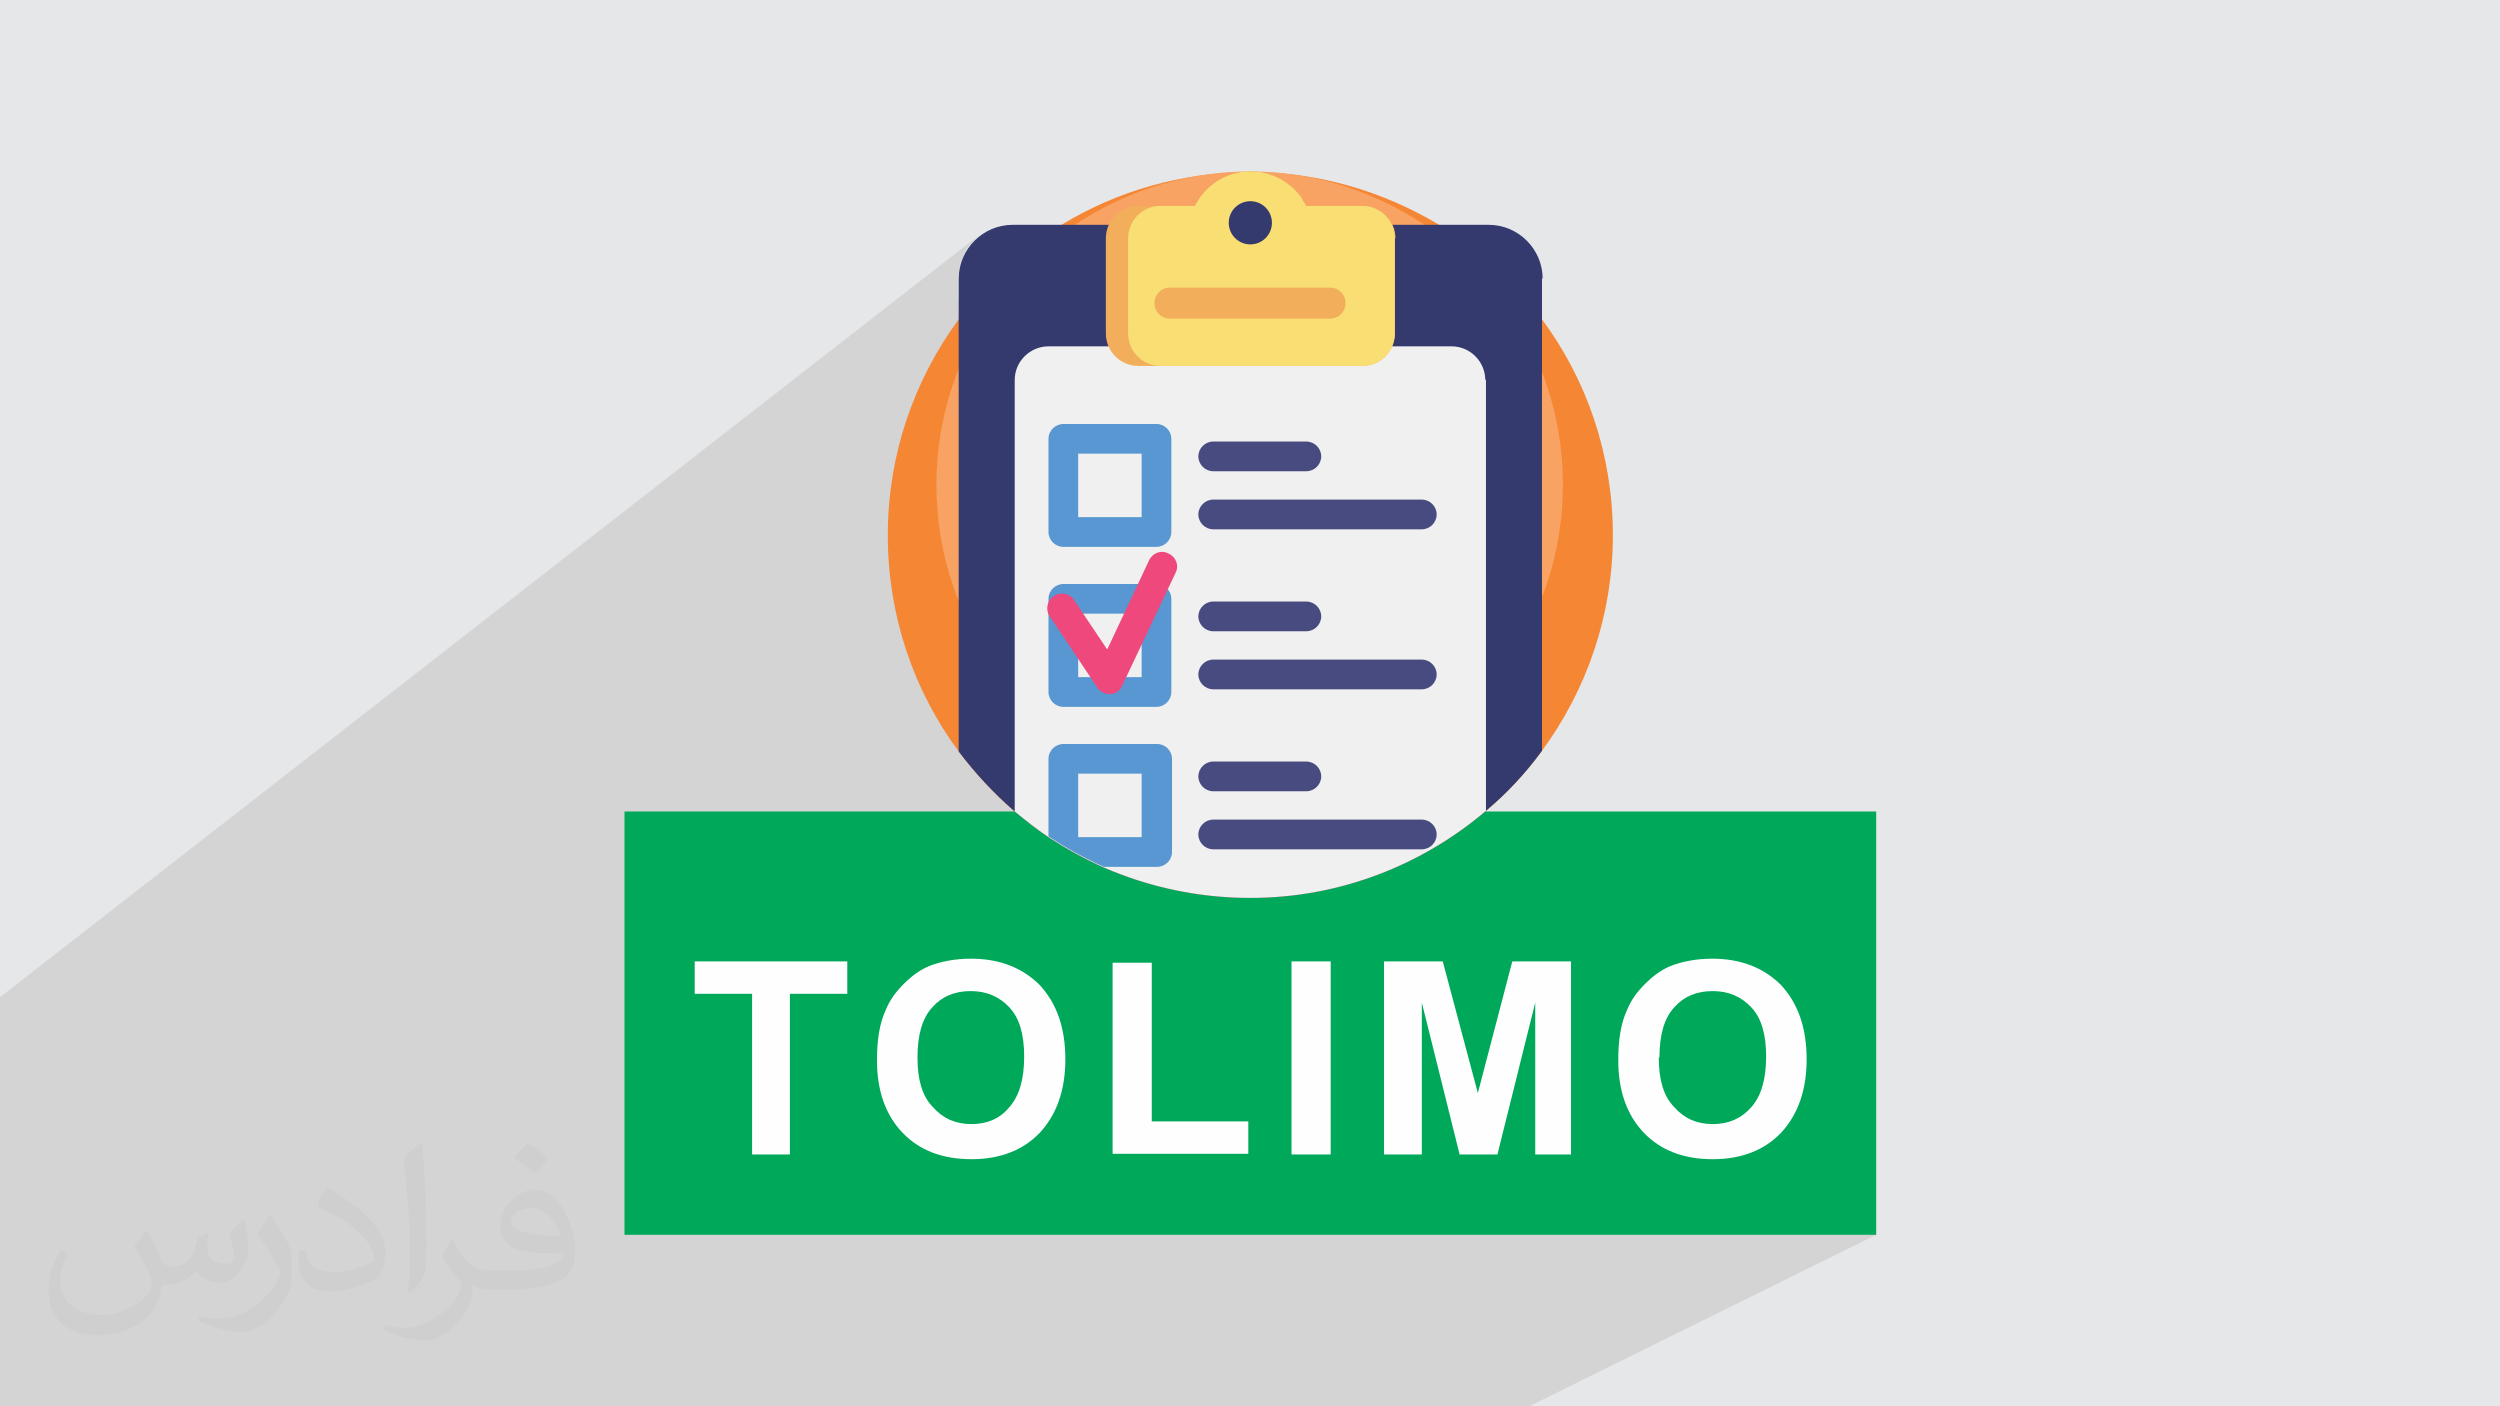
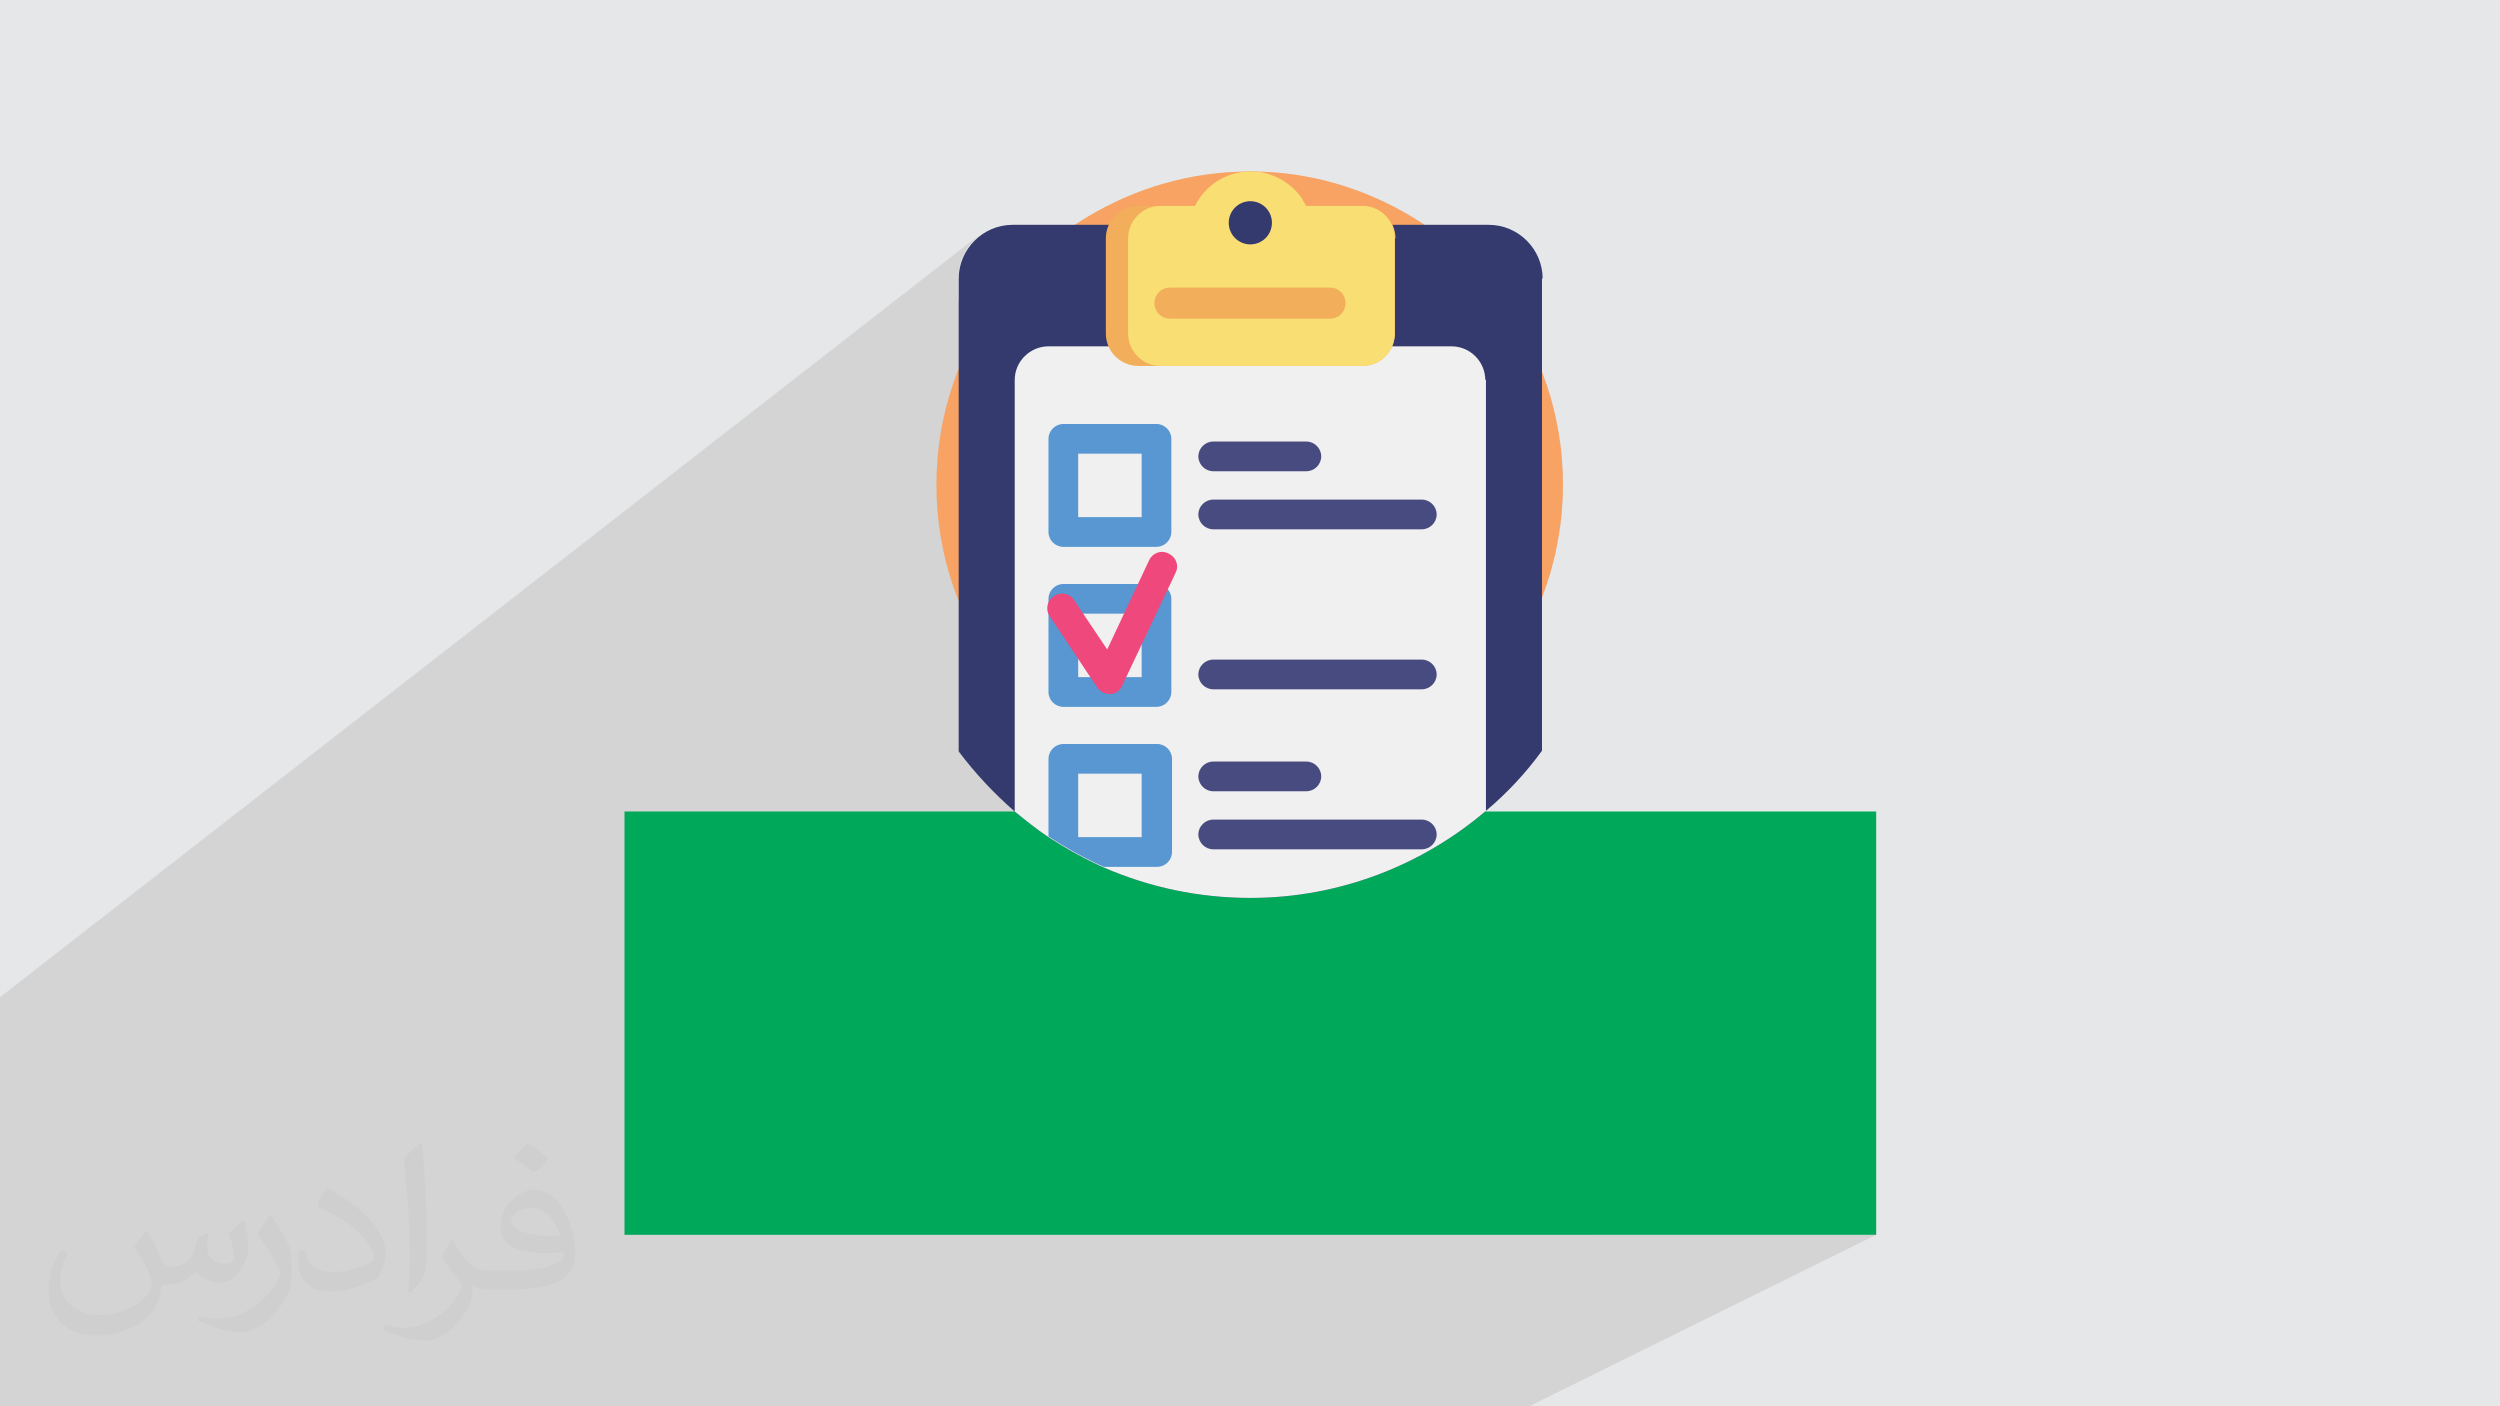
<svg xmlns="http://www.w3.org/2000/svg" xml:space="preserve" width="3.703in" height="2.083in" version="1.1" style="shape-rendering:geometricPrecision; text-rendering:geometricPrecision; image-rendering:optimizeQuality; fill-rule:evenodd; clip-rule:evenodd" viewBox="0 0 3703 2083">
  <defs>
    <style type="text/css">
   
    .fil6 {fill:#F8A363}
    .fil5 {fill:#F58634}
    .fil3 {fill:#00A859}
    .fil7 {fill:#343A6E}
    .fil12 {fill:#484B7F}
    .fil11 {fill:#5897D1}
    .fil0 {fill:#E6E7E8}
    .fil13 {fill:#EF487D}
    .fil8 {fill:#F0F0F0}
    .fil9 {fill:#F2AE5A}
    .fil10 {fill:#F9DF73}
    .fil4 {fill:#FEFEFE;fill-rule:nonzero}
    .fil2 {fill:#373435;fill-opacity:0.031}
    .fil1 {fill:#373435;fill-opacity:0.102}
   
  </style>
  </defs>
  <g id="Layer_x0020_1">
    <polygon class="fil0" points="0,0 3704,0 3704,2083 0,2083 " />
    <polygon class="fil1" points="150,2083 155,2083 168,2083 177,2083 217,2083 236,2083 245,2083 258,2083 262,2083 296,2083 309,2083 312,2083 327,2083 355,2083 357,2083 373,2083 374,2083 384,2083 395,2083 422,2083 438,2083 439,2083 441,2083 446,2083 455,2083 485,2083 487,2083 492,2083 516,2083 517,2083 518,2083 519,2083 531,2083 531,2083 532,2083 538,2083 539,2083 569,2083 588,2083 628,2083 638,2083 659,2083 728,2083 743,2083 748,2083 748,2083 755,2083 768,2083 814,2083 856,2083 864,2083 864,2083 932,2083 986,2083 1007,2083 1071,2083 1095,2083 1116,2083 1170,2083 1193,2083 1218,2083 1305,2083 1306,2083 1307,2083 1343,2083 1354,2083 1402,2083 1409,2083 1428,2083 1493,2083 1509,2083 1510,2083 1531,2083 1631,2083 1652,2083 1705,2083 1746,2083 1765,2083 1858,2083 1870,2083 2265,2083 2779,1829 2360,1829 2605,1701 2611,1698 2617,1694 2622,1691 2627,1686 2632,1682 2637,1677 2642,1672 2646,1667 2650,1661 2653,1656 2657,1650 2660,1643 2663,1637 2665,1630 2668,1623 2669,1616 2671,1609 2672,1601 2673,1593 2674,1585 2675,1577 2675,1569 2675,1560 2674,1551 2673,1543 2672,1535 2671,1528 2669,1520 2668,1513 2665,1506 2663,1499 2660,1493 2657,1487 2653,1481 2650,1475 2646,1469 2642,1464 2637,1459 2632,1454 2627,1450 2622,1445 2616,1442 2610,1438 2605,1435 2599,1432 2592,1429 2586,1427 2579,1425 2572,1423 2565,1422 2558,1421 2551,1420 2543,1420 2535,1419 2531,1419 2527,1420 2523,1420 2518,1420 2514,1421 2510,1421 2506,1422 2502,1422 2498,1423 2495,1424 2491,1425 2487,1426 2484,1427 2480,1428 2477,1429 2473,1431 2468,1433 2463,1436 2327,1512 2327,1424 2240,1424 2151,1475 2137,1424 2050,1424 1971,1471 1971,1424 1913,1424 1706,1548 1706,1508 2125,1255 2115,1261 2115,1261 2105,1267 2095,1272 2084,1277 2073,1282 2070,1284 2119,1254 2115,1256 2111,1258 2106,1258 1861,1258 2096,1112 2104,1106 2113,1101 2121,1095 2129,1089 2137,1083 2145,1077 2152,1070 2157,1066 2162,1062 2167,1057 2172,1053 2177,1048 2181,1043 2186,1039 2190,1034 2195,1029 2199,1024 2204,1019 2208,1014 2212,1009 2216,1004 2220,999 2224,993 2230,986 2235,979 2240,971 2245,964 2249,956 2254,948 2258,940 2263,932 2267,924 2271,916 2274,908 2278,900 2282,891 2285,883 2288,874 2291,865 2294,857 2297,848 2299,839 2301,830 2304,821 2305,812 2307,803 2309,794 2310,784 2312,775 2313,766 2313,756 2314,747 2315,737 2315,728 2315,718 2315,708 2315,699 2314,689 2313,680 2313,670 2312,661 2310,651 2309,642 2307,633 2305,624 2304,615 2301,606 2299,597 2297,588 2294,579 2291,570 2288,562 2285,553 2282,545 2278,536 2274,528 2271,520 2267,511 2263,503 2258,495 2254,488 2249,480 2245,472 2240,464 2235,457 2230,450 2224,442 2221,438 2217,433 2214,429 2210,425 2207,420 2203,416 2199,412 2196,407 2192,403 2188,399 2184,395 2180,391 2176,387 2172,383 2168,379 2164,375 2160,372 2155,368 2151,364 2147,361 2142,357 2138,353 2133,350 2129,347 2124,343 2120,340 2115,337 2110,333 2106,330 2101,327 2096,324 2091,321 2085,317 2078,314 2071,310 2065,306 2058,303 2051,299 2044,296 2037,293 2030,290 2023,287 2016,284 2009,282 2001,279 1994,277 1986,274 1979,272 1971,270 1964,268 1956,266 1949,265 1941,263 1933,262 1925,260 1918,259 1910,258 1902,257 1894,256 1886,256 1878,255 1870,255 1862,255 1853,255 1853,255 1853,255 1853,255 1853,255 1852,255 1852,255 1852,255 1852,255 1843,255 1835,255 1827,255 1819,256 1811,256 1803,257 1795,258 1787,259 1779,260 1771,261 1763,263 1756,264 1748,266 1740,268 1733,270 1725,272 1718,274 1710,276 1703,279 1695,282 1688,284 1681,287 1674,290 1667,293 1660,296 1653,299 1646,303 1639,306 1632,310 1625,313 1619,317 1612,321 1607,324 1602,327 1598,330 1593,333 1588,337 1584,340 1579,343 1574,347 1570,350 1433,455 1435,452 1440,447 1444,442 1448,437 1453,432 1457,427 1461,422 1466,418 1471,413 1475,408 1480,404 1485,399 1490,395 1494,390 1499,386 1504,382 1509,378 1514,373 1520,369 1525,365 1419,446 1419,412 1420,404 1421,396 1423,388 1426,381 1429,374 1433,367 1438,361 1443,355 1448,350 0,1477 0,1508 0,1536 0,1558 0,1661 0,1681 0,1754 0,1863 0,2077 0,2083 24,2083 39,2083 49,2083 100,2083 105,2083 " />
    <path class="fil2" d="M219 1825c7,11 12,21 16,32 3,7 5,19 21,19 5,0 11,-1 17,-5 7,-3 12,-9 14,-17l6 -21 15 -7 1 1c-2,8 -2,15 -2,21 0,18 15,24 27,24 7,0 13,-3 13,-10 0,-8 -4,-22 -8,-35 7,-7 14,-14 22,-20l1 1c4,15 6,30 6,40 0,10 -4,20 -8,27 -7,14 -20,25 -36,25 -12,0 -25,-6 -34,-17l-1 0c-9,11 -22,20 -43,20l-7 0c-1,14 -4,24 -9,33 -13,25 -50,42 -85,42 -49,0 -73,-28 -73,-66 0,-23 7,-45 19,-60l10 4c-7,14 -12,27 -12,40 0,35 29,52 61,52 30,0 68,-20 75,-42 -2,-25 -12,-36 -26,-59 4,-7 10,-15 17,-23l1 0 0 0 2 1zm563 -132c10,6 20,14 30,23 -6,8 -12,15 -21,21 -10,-8 -20,-15 -30,-22 7,-8 14,-15 20,-22l1 0zm5 96c-17,0 -30,11 -30,19 0,17 33,23 73,23 -5,-20 -22,-42 -43,-42zm-37 93c22,0 41,-1 55,-4 16,-4 30,-12 30,-18 0,-2 0,-3 -1,-5 -9,1 -19,1 -29,1 -29,0 -52,-7 -60,-23 -2,-4 -4,-10 -4,-15 0,-16 7,-32 19,-42 10,-9 21,-14 33,-14 20,0 37,17 48,42 6,14 11,30 11,51 0,14 -4,25 -12,34 -16,15 -45,21 -90,21l-20 0 0 0 -5 0c-11,0 -19,-2 -25,-7l-1 0c0,2 1,5 1,7 0,10 -3,23 -10,33 -20,30 -42,43 -60,43 -19,0 -42,-7 -63,-17l4 -7c7,3 16,5 29,5 34,0 78,-33 84,-64 -1,-3 -3,-6 -7,-10 -10,-12 -16,-22 -22,-32 5,-10 10,-18 14,-25l2 0c14,29 28,46 57,46l4 0 0 0 21 0 0 0 -3 0zm-146 31c2,-14 3,-29 3,-43l0 -21c0,-39 -5,-96 -9,-133 7,-8 17,-17 25,-23l2 1c5,47 7,101 7,151 0,13 -1,26 -2,35 -1,12 -8,21 -22,35l-3 -1 0 0 -1 -1zm-151 -62c1,18 10,33 41,33 20,0 36,-5 55,-14 3,-2 5,-3 5,-5 0,-12 -9,-27 -24,-41 -14,-13 -34,-25 -51,-32 -6,-3 -8,-5 -8,-8 0,-5 7,-17 13,-24l2 0c20,11 43,27 60,44 15,16 25,33 25,51 0,13 -4,26 -11,38 -22,11 -46,20 -70,20 -29,0 -48,-13 -48,-45 0,-3 0,-9 1,-16l10 0 0 0 0 -1zm-52 -52l18 29c7,11 13,22 13,41l0 24c0,19 -12,39 -32,60 -15,14 -29,20 -42,20 -19,0 -40,-6 -65,-17l3 -7c8,2 17,4 28,4 35,0 72,-26 88,-58 2,-4 3,-7 3,-9 0,-4 -2,-8 -4,-11 -9,-17 -19,-33 -30,-47 6,-9 12,-18 18,-27l2 0 0 0 0 -2z" />
    <g id="_2165966271072">
      <rect class="fil3" x="925" y="1202" width="1854" height="627" />
-       <path class="fil4" d="M1114 1710l0 -238 -85 0 0 -48 226 0 0 48 -85 0 0 238 -58 0 1 0zm185 -141c0,-29 4,-54 13,-73 6,-15 15,-27 27,-39 11,-11 23,-20 37,-26 18,-7 39,-11 62,-11 42,0 76,13 102,39 25,27 38,63 38,110 0,46 -13,82 -38,109 -25,26 -59,39 -101,39 -43,0 -77,-13 -102,-39 -25,-26 -38,-62 -38,-107l0 -2zm60 -2c0,32 7,57 23,73 15,17 34,25 57,25 23,0 42,-8 56,-25 15,-17 22,-42 22,-75 0,-33 -7,-57 -22,-73 -15,-16 -34,-24 -57,-24 -24,0 -43,8 -57,24 -15,16 -22,41 -22,74l0 1zm289 143l0 -284 58 0 0 235 143 0 0 48 -201 0zm265 0l0 -286 58 0 0 286 -58 0zm137 0l0 -286 87 0 52 195 51 -195 87 0 0 286 -53 0 0 -225 -56 225 -56 0 -56 -225 0 225 -53 0 -2 0zm347 -141c0,-29 4,-54 13,-73 6,-15 15,-27 27,-39 11,-11 23,-20 37,-26 18,-7 39,-11 62,-11 42,0 76,13 102,39 25,27 38,63 38,110 0,46 -13,82 -38,109 -25,26 -59,39 -101,39 -43,0 -77,-13 -102,-39 -25,-26 -38,-62 -38,-107l0 -2zm60 -2c0,32 7,57 23,73 15,17 34,25 57,25 23,0 42,-8 57,-25 15,-17 22,-42 22,-75 0,-33 -7,-57 -22,-73 -15,-16 -34,-24 -57,-24 -24,0 -43,8 -57,24 -15,16 -22,41 -22,74l-1 1z" />
-       <path class="fil5" d="M2389 792c0,120 -39,230 -105,320 -24,33 -52,63 -83,89 -94,80 -216,129 -349,129 -77,0 -150,-16 -217,-45 -29,-13 -56,-28 -82,-45 -18,-12 -34,-25 -50,-38 -31,-27 -59,-57 -83,-89 -66,-89 -105,-200 -105,-320 0,-120 39,-230 105,-320 42,-56 94,-104 154,-141 81,-49 176,-77 278,-77 1,0 1,0 2,0 101,0 195,29 276,77 60,36 113,84 154,141 66,89 105,200 105,320z" />
      <path class="fil6" d="M2315 718c0,103 -34,199 -91,276 -21,28 -45,54 -72,77 -81,69 -186,111 -301,111 -66,0 -130,-14 -187,-39 -25,-11 -48,-24 -70,-39 -15,-10 -30,-21 -44,-33 -27,-23 -51,-49 -72,-77 -57,-77 -91,-172 -91,-276 0,-103 34,-199 91,-276 36,-49 81,-90 133,-121 70,-42 152,-67 240,-67 1,0 1,0 2,0 87,0 168,25 238,67 52,31 97,73 133,121 57,77 91,172 91,276z" />
      <path class="fil7" d="M2284 412l0 700c-24,33 -52,63 -83,89 -94,80 -216,129 -349,129 -77,0 -150,-16 -217,-45 -29,-13 -56,-28 -82,-45 -18,-12 -34,-25 -50,-38 -31,-27 -59,-57 -83,-89l0 -700c0,-44 36,-80 80,-80l705 0c44,0 80,36 80,80z" />
      <path class="fil8" d="M2201 562l0 639c-94,80 -216,129 -349,129 -77,0 -150,-16 -217,-45 -29,-13 -56,-28 -82,-45 -18,-12 -34,-25 -50,-38l0 -639c0,-28 23,-50 50,-50l597 0c28,0 50,23 50,50z" />
      <path class="fil9" d="M2066 353l0 141c0,26 -21,48 -48,48l-332 0c-26,0 -48,-21 -48,-48l0 -141c0,-26 21,-48 48,-48l84 0c15,-30 46,-51 83,-51 6,0 11,1 16,1 25,5 47,19 61,40 0,0 0,1 0,1 1,2 3,4 4,6 1,1 1,2 1,3l84 0c26,0 48,21 48,48z" />
      <path class="fil10" d="M2066 353l0 141c0,26 -21,48 -48,48l-299 0c-26,0 -48,-21 -48,-48l0 -141c0,-26 21,-48 48,-48l51 0c15,-30 46,-51 82,-51 6,0 11,1 16,1 25,5 47,19 61,40 0,0 0,1 0,1 1,2 3,4 4,6 1,1 1,2 1,3l84 0c26,0 48,21 48,48z" />
      <circle class="fil7" cx="1852" cy="330" r="32" />
      <path class="fil9" d="M1970 472l-237 0c-13,0 -23,-10 -23,-23l0 0c0,-13 10,-23 23,-23l237 0c13,0 23,10 23,23l0 0c0,13 -10,23 -23,23z" />
      <path class="fil11" d="M1713 810l-138 0c-12,0 -22,-10 -22,-22l0 -138c0,-12 10,-22 22,-22l138 0c12,0 22,10 22,22l0 138c0,12 -10,22 -22,22zm-116 -44l94 0 0 -94 -94 0 0 94z" />
      <g>
        <path class="fil12" d="M1935 698l-138 0c-12,0 -22,-10 -22,-22 0,-12 10,-22 22,-22l138 0c12,0 22,10 22,22 0,12 -10,22 -22,22z" />
        <path class="fil12" d="M2106 784l-309 0c-12,0 -22,-10 -22,-22 0,-12 10,-22 22,-22l309 0c12,0 22,10 22,22 0,12 -10,22 -22,22z" />
      </g>
      <path class="fil11" d="M1713 1047l-138 0c-12,0 -22,-10 -22,-22l0 -138c0,-12 10,-22 22,-22l138 0c12,0 22,10 22,22l0 138c0,12 -10,22 -22,22zm-116 -44l94 0 0 -94 -94 0 0 94z" />
      <g>
-         <path class="fil12" d="M1935 935l-138 0c-12,0 -22,-10 -22,-22 0,-12 10,-22 22,-22l138 0c12,0 22,10 22,22 0,12 -10,22 -22,22z" />
        <path class="fil12" d="M2106 1021l-309 0c-12,0 -22,-10 -22,-22 0,-12 10,-22 22,-22l309 0c12,0 22,10 22,22 0,12 -10,22 -22,22z" />
      </g>
      <path class="fil11" d="M1713 1102l-138 0c-12,0 -22,10 -22,22l0 115c26,17 53,32 82,45l79 0c12,0 22,-10 22,-22l0 -138c0,-12 -10,-22 -22,-22zm-22 138l-94 0 0 -94 94 0 0 94z" />
      <g>
        <path class="fil12" d="M1935 1172l-138 0c-12,0 -22,-10 -22,-22 0,-12 10,-22 22,-22l138 0c12,0 22,10 22,22 0,12 -10,22 -22,22z" />
-         <path class="fil12" d="M2106 1258l-309 0c-12,0 -22,-10 -22,-22 0,-12 10,-22 22,-22l309 0c12,0 22,10 22,22 0,12 -10,22 -22,22z" />
+         <path class="fil12" d="M2106 1258l-309 0c-12,0 -22,-10 -22,-22 0,-12 10,-22 22,-22l309 0c12,0 22,10 22,22 0,12 -10,22 -22,22" />
      </g>
      <path class="fil13" d="M1643 1028c-7,0 -14,-4 -18,-10l-70 -105c-7,-10 -4,-24 6,-30 10,-7 24,-4 30,6l49 73 62 -132c5,-11 18,-16 29,-10 11,5 16,18 10,29l-79 167c-3,7 -10,12 -18,12 -1,0 -1,0 -2,0z" />
    </g>
    <g id="_2165966269984">
  </g>
    <g id="_2165966270848">
  </g>
    <g id="_2165966269280">
  </g>
    <g id="_2165966269760">
  </g>
    <g id="_2165966269568">
  </g>
    <g id="_2165966267808">
  </g>
    <g id="_2165966267232">
  </g>
    <g id="_2165966267200">
  </g>
    <g id="_2165966267136">
  </g>
    <g id="_2165966268160">
  </g>
    <g id="_2165966268064">
  </g>
    <g id="_2165966268832">
  </g>
    <g id="_2165966266848">
  </g>
    <g id="_2165966265696">
  </g>
    <g id="_2165966265792">
  </g>
  </g>
</svg>